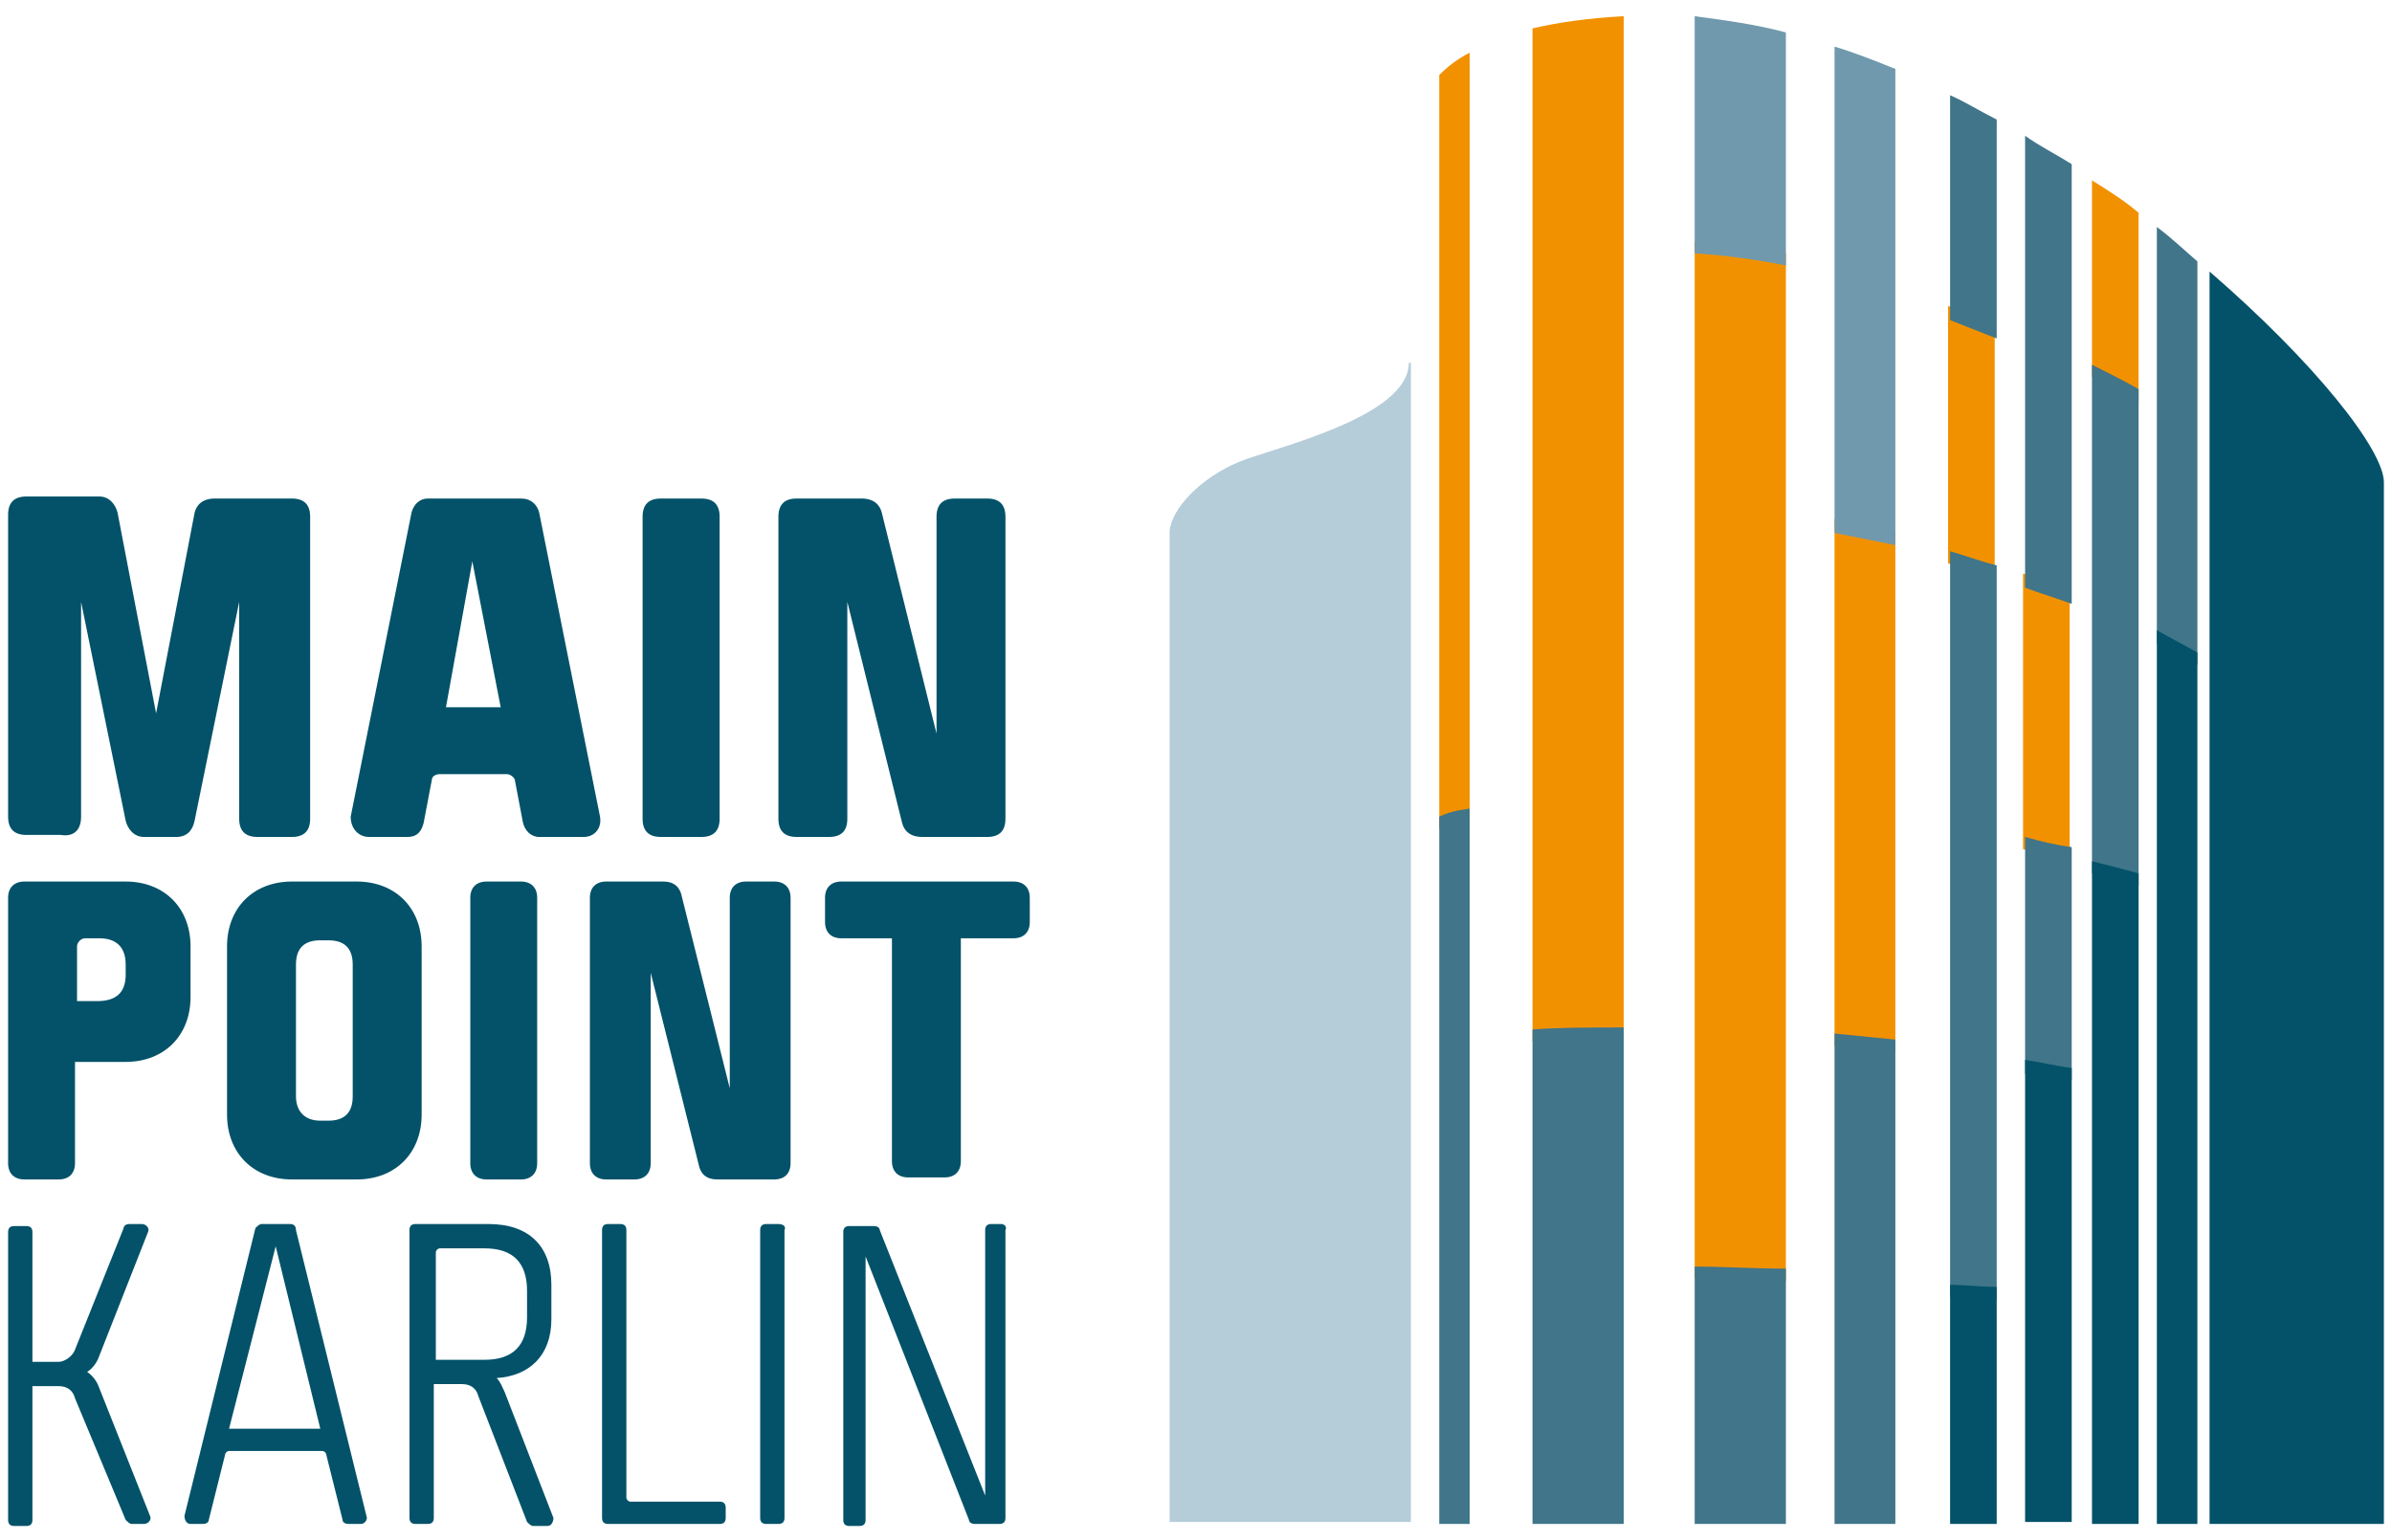
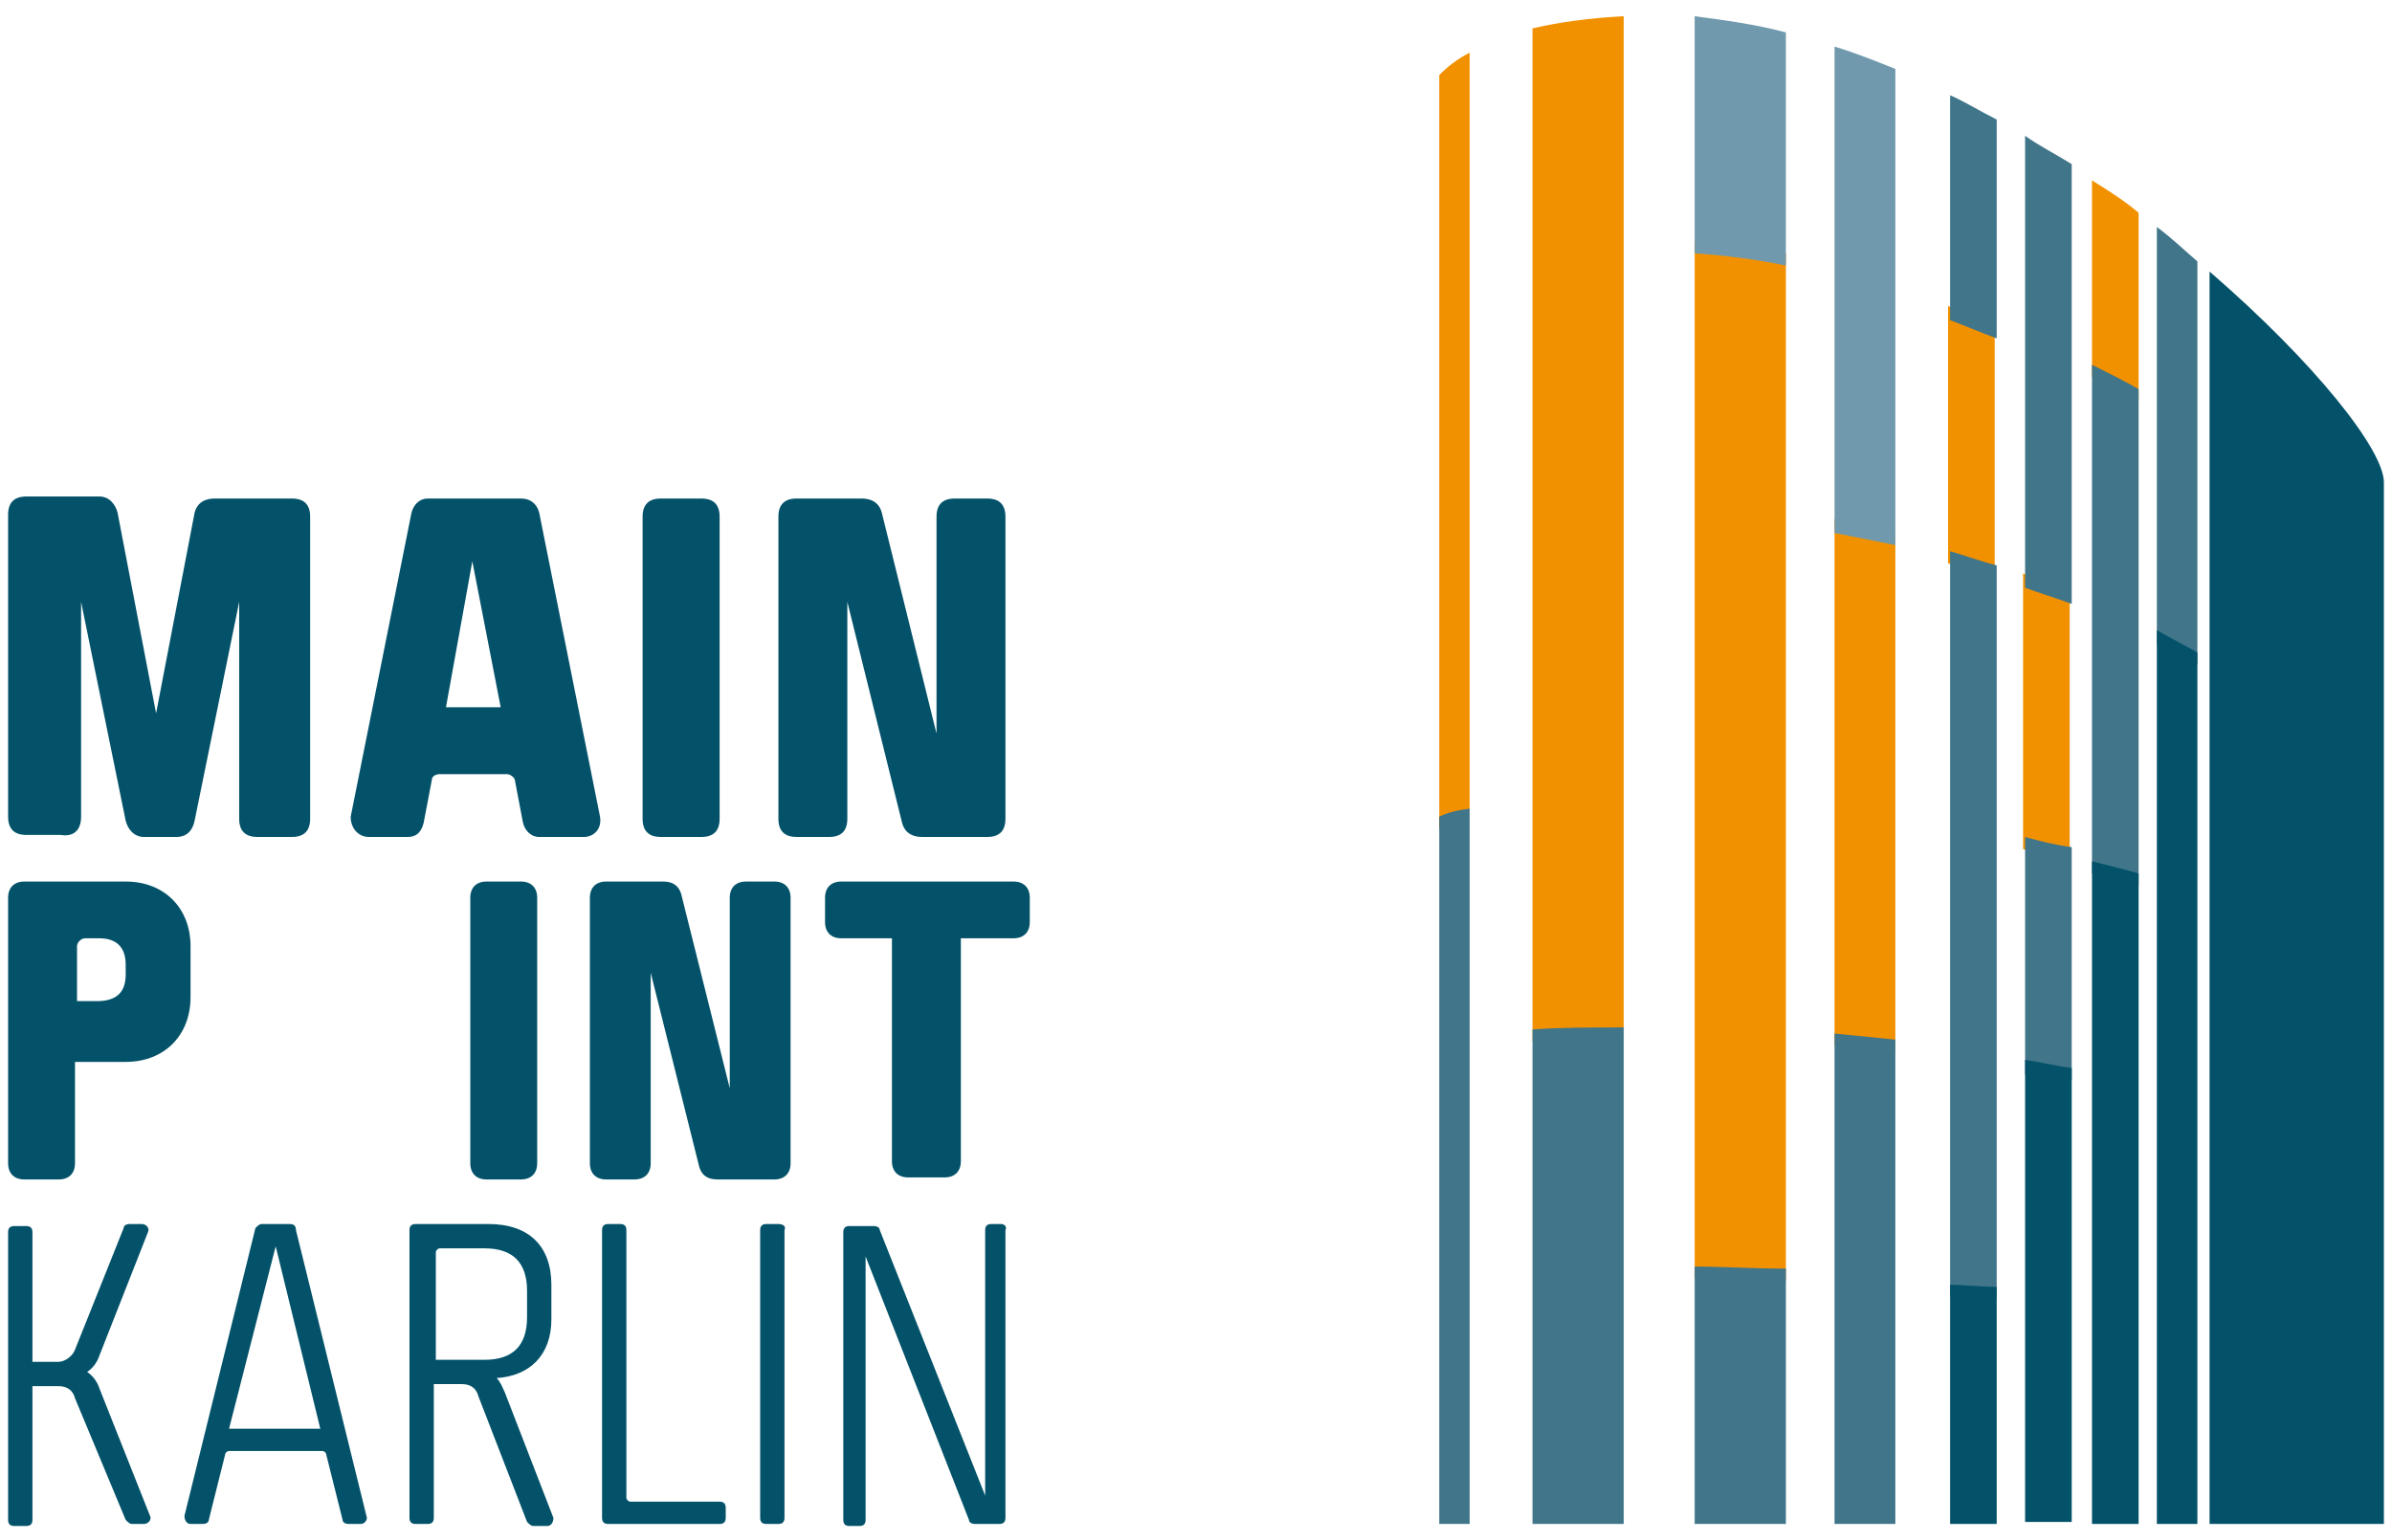
<svg xmlns="http://www.w3.org/2000/svg" version="1.1" x="0px" y="0px" width="118px" height="76px" viewBox="0 0 118 76" enable-background="new 0 0 118 76" xml:space="preserve">
  <path fill="#035269" d="M9.6 25.3l-1.9 9.9 -1.9-9.9c-0.1-0.4-0.4-0.8-0.9-0.8H1.3c-0.6 0-0.9 0.3-0.9 0.9v14.9c0 0.6 0.3 0.9 0.9 0.9H3C3.6 41.3 4 41 4 40.3V29.7l2.2 10.8c0.1 0.4 0.4 0.8 0.9 0.8h1.6c0.5 0 0.8-0.3 0.9-0.8l2.2-10.8v10.7c0 0.6 0.3 0.9 0.9 0.9h1.7c0.6 0 0.9-0.3 0.9-0.9V25.5c0-0.6-0.3-0.9-0.9-0.9h-3.8C10 24.6 9.7 24.9 9.6 25.3" />
  <path fill="#035269" d="M23.3 27.7l1.4 7.2H22L23.3 27.7zM18.2 41.3h1.9c0.5 0 0.7-0.3 0.8-0.7l0.4-2.1c0-0.2 0.2-0.3 0.4-0.3H25c0.2 0 0.4 0.2 0.4 0.3l0.4 2.1c0.1 0.4 0.4 0.7 0.8 0.7h2.2c0.5 0 0.9-0.4 0.8-1l-3-15c-0.1-0.4-0.4-0.7-0.9-0.7h-4.6c-0.4 0-0.7 0.3-0.8 0.7l-3 15C17.3 40.9 17.7 41.3 18.2 41.3" />
  <path fill="#035269" d="M32.6 41.3h2c0.6 0 0.9-0.3 0.9-0.9V25.5c0-0.6-0.3-0.9-0.9-0.9h-2c-0.6 0-0.9 0.3-0.9 0.9v14.9C31.7 41 32 41.3 32.6 41.3" />
  <path fill="#035269" d="M38.4 25.5v14.9c0 0.6 0.3 0.9 0.9 0.9h1.6c0.6 0 0.9-0.3 0.9-0.9V29.7l2.7 10.9c0.1 0.4 0.4 0.7 1 0.7h3.2c0.6 0 0.9-0.3 0.9-0.9V25.5c0-0.6-0.3-0.9-0.9-0.9h-1.6c-0.6 0-0.9 0.3-0.9 0.9v10.7l-2.7-10.9c-0.1-0.4-0.4-0.7-1-0.7h-3.2C38.7 24.6 38.4 24.9 38.4 25.5" />
  <path fill="#035269" d="M3.8 46.7c0-0.2 0.2-0.4 0.4-0.4h0.7c0.8 0 1.3 0.4 1.3 1.3v0.5c0 0.9-0.5 1.3-1.4 1.3h-1V46.7zM1.2 58.2h1.7c0.5 0 0.8-0.3 0.8-0.8v-5h2.5c1.9 0 3.2-1.3 3.2-3.2v-2.5c0-1.9-1.3-3.2-3.2-3.2h-5c-0.5 0-0.8 0.3-0.8 0.8v13.1C0.4 57.9 0.7 58.2 1.2 58.2" />
-   <path fill="#035269" d="M17.4 54.1c0 0.8-0.4 1.2-1.2 1.2h-0.4c-0.8 0-1.2-0.5-1.2-1.2v-6.5c0-0.8 0.4-1.2 1.2-1.2h0.4c0.8 0 1.2 0.4 1.2 1.2V54.1zM20.8 46.7c0-1.9-1.3-3.2-3.2-3.2h-3.2c-1.9 0-3.2 1.3-3.2 3.2V55c0 1.9 1.3 3.2 3.2 3.2h3.2c1.9 0 3.2-1.3 3.2-3.2V46.7z" />
  <path fill="#035269" d="M25.7 58.2c0.5 0 0.8-0.3 0.8-0.8V44.3c0-0.5-0.3-0.8-0.8-0.8h-1.7c-0.5 0-0.8 0.3-0.8 0.8v13.1c0 0.5 0.3 0.8 0.8 0.8H25.7z" />
  <path fill="#035269" d="M38.2 43.5h-1.4c-0.5 0-0.8 0.3-0.8 0.8v9.4l-2.4-9.6c-0.1-0.3-0.3-0.6-0.9-0.6h-2.8c-0.5 0-0.8 0.3-0.8 0.8v13.1c0 0.5 0.3 0.8 0.8 0.8h1.4c0.5 0 0.8-0.3 0.8-0.8V48l2.4 9.6c0.1 0.3 0.3 0.6 0.9 0.6h2.8c0.5 0 0.8-0.3 0.8-0.8V44.3C39 43.8 38.7 43.5 38.2 43.5" />
  <path fill="#035269" d="M40.7 44.3v1.2c0 0.5 0.3 0.8 0.8 0.8H44v11c0 0.5 0.3 0.8 0.8 0.8h1.8c0.5 0 0.8-0.3 0.8-0.8v-11H50c0.5 0 0.8-0.3 0.8-0.8v-1.2c0-0.5-0.3-0.8-0.8-0.8h-8.5C41 43.5 40.7 43.8 40.7 44.3" />
  <path fill="#035269" d="M4.9 68.5c-0.1-0.3-0.3-0.6-0.6-0.8 0.3-0.2 0.5-0.5 0.6-0.8l2.4-6.1c0.1-0.2-0.1-0.4-0.3-0.4H6.4c-0.2 0-0.3 0.1-0.3 0.2l-2.4 6c-0.1 0.3-0.5 0.6-0.8 0.6H1.6v-6.4c0-0.2-0.1-0.3-0.3-0.3H0.7c-0.2 0-0.3 0.1-0.3 0.3v14.2c0 0.2 0.1 0.3 0.3 0.3h0.6c0.2 0 0.3-0.1 0.3-0.3v-6.6h1.3c0.4 0 0.7 0.2 0.8 0.6L6.2 75c0.1 0.1 0.2 0.2 0.3 0.2h0.6c0.2 0 0.4-0.2 0.3-0.4L4.9 68.5z" />
  <path fill="#035269" d="M11.3 70.5l2.3-9 2.2 9H11.3zM14.3 60.4h-1.4c-0.1 0-0.2 0.1-0.3 0.2L9.1 74.8c0 0.2 0.1 0.4 0.3 0.4H10c0.2 0 0.3-0.1 0.3-0.2l0.8-3.2c0-0.1 0.1-0.2 0.2-0.2h4.6c0.1 0 0.2 0.1 0.2 0.2l0.8 3.2c0 0.1 0.1 0.2 0.3 0.2h0.6c0.2 0 0.3-0.2 0.3-0.3l-3.5-14.2C14.6 60.5 14.5 60.4 14.3 60.4" />
  <path fill="#035269" d="M21.5 67.2v-5.4c0-0.1 0.1-0.2 0.2-0.2h2.2c1.4 0 2.1 0.7 2.1 2.1V65c0 1.4-0.7 2.1-2.1 2.1H21.5zM24.9 68.7c-0.1-0.2-0.2-0.5-0.4-0.7 1.6-0.1 2.7-1.1 2.7-2.9v-1.7c0-1.9-1.1-3-3.1-3h-3.6c-0.2 0-0.3 0.1-0.3 0.3v14.2c0 0.2 0.1 0.3 0.3 0.3h0.6c0.2 0 0.3-0.1 0.3-0.3v-6.6h1.4c0.4 0 0.7 0.2 0.8 0.6l2.4 6.2c0.1 0.1 0.2 0.2 0.3 0.2H27c0.2 0 0.3-0.2 0.3-0.4L24.9 68.7z" />
  <path fill="#035269" d="M35.5 74.1h-4.4c-0.1 0-0.2-0.1-0.2-0.2V60.7c0-0.2-0.1-0.3-0.3-0.3H30c-0.2 0-0.3 0.1-0.3 0.3v14.2c0 0.2 0.1 0.3 0.3 0.3h5.5c0.2 0 0.3-0.1 0.3-0.3v-0.5C35.8 74.2 35.7 74.1 35.5 74.1" />
  <path fill="#035269" d="M38.4 60.4h-0.6c-0.2 0-0.3 0.1-0.3 0.3v14.2c0 0.2 0.1 0.3 0.3 0.3h0.6c0.2 0 0.3-0.1 0.3-0.3V60.7C38.8 60.5 38.6 60.4 38.4 60.4" />
  <path fill="#035269" d="M49.4 60.4h-0.5c-0.2 0-0.3 0.1-0.3 0.3v13.1l-5.2-13.1c0-0.1-0.1-0.2-0.3-0.2h-1.2c-0.2 0-0.3 0.1-0.3 0.3v14.2c0 0.2 0.1 0.3 0.3 0.3h0.5c0.2 0 0.3-0.1 0.3-0.3v-13L47.8 75c0 0.1 0.1 0.2 0.3 0.2h1.2c0.2 0 0.3-0.1 0.3-0.3V60.7C49.7 60.5 49.5 60.4 49.4 60.4" />
  <path fill="#F29100" d="M105.5 10.5c-0.7-0.6-1.5-1.1-2.3-1.6v9.7c0.8 0.4 1.5 0.8 2.3 1.2V10.5z" />
  <path fill="#F29100" d="M83.6 11.9v51.2c1.4 0 2.9 0.1 4.5 0.1V12.5C86.6 12.2 85.1 12 83.6 11.9" />
  <path fill="#F29100" d="M98.4 16c-0.7-0.3-1.5-0.6-2.3-0.9v12.7c0.8 0.2 1.5 0.4 2.3 0.7V16z" />
  <path fill="#F29100" d="M102.1 29.1c-0.7-0.3-1.5-0.5-2.3-0.8v13.6c0.8 0.2 1.5 0.3 2.3 0.5V29.1z" />
  <path fill="#F29100" d="M72.5 2.6c-0.6 0.3-1.1 0.7-1.5 1.1v37.2c0.4-0.1 0.9-0.3 1.5-0.4V2.6z" />
  <path fill="#F29100" d="M80.1 0.8c-1.8 0.1-3.2 0.3-4.5 0.6v50c1.3-0.1 2.8-0.1 4.5-0.2V0.8z" />
  <path fill="#F29100" d="M90.5 25.6v26c1 0.1 2 0.2 3 0.3V26.3C92.5 26 91.5 25.8 90.5 25.6" />
  <path fill="#40758A" d="M103.2 18v25.1c0.8 0.2 1.5 0.4 2.3 0.6V19.2C104.8 18.8 104 18.4 103.2 18" />
  <path fill="#40758A" d="M99.9 6.7V29c0.8 0.3 1.5 0.5 2.3 0.8V8.1C101.4 7.6 100.6 7.2 99.9 6.7" />
  <path fill="#40758A" d="M99.9 41.3V53c0.8 0.1 1.5 0.2 2.3 0.3V41.8C101.4 41.7 100.6 41.5 99.9 41.3" />
  <path fill="#40758A" d="M96.2 27.2V64c0.8 0 1.5 0.1 2.3 0.1V27.9C97.7 27.7 96.9 27.4 96.2 27.2" />
  <path fill="#40758A" d="M96.2 4.7v11.1c0.8 0.3 1.5 0.6 2.3 0.9V5.9C97.7 5.5 96.9 5 96.2 4.7" />
  <path fill="#40758A" d="M75.6 50.8v24.4h4.5V50.7C78.4 50.7 76.9 50.7 75.6 50.8" />
  <path fill="#40758A" d="M83.6 62.5v12.7h4.5V62.6C86.5 62.6 85 62.5 83.6 62.5" />
  <path fill="#40758A" d="M90.5 51v24.2h3V51.3C92.5 51.2 91.5 51.1 90.5 51" />
  <path fill="#40758A" d="M71 40.3v34.9h1.5V39.9C71.8 40 71.4 40.1 71 40.3" />
  <path fill="#40758A" d="M108.4 12.9c-0.7-0.6-1.2-1.1-2-1.7v20.6c0.8 0.3 1.3 0.7 2 1V12.9z" />
-   <path fill="#B5CCD9" d="M69.5 17.9c0 2.7-6.7 4.2-8.4 4.9 -1.9 0.8-3.3 2.3-3.4 3.4v48.9h11.9V17.9z" />
  <path fill="#035269" d="M96.2 63.4v11.8h2.3V63.5C97.7 63.5 96.9 63.4 96.2 63.4" />
  <path fill="#035269" d="M99.9 52.3v22.8h2.3V52.7C101.4 52.6 100.6 52.4 99.9 52.3" />
  <path fill="#035269" d="M103.2 42.5v32.7h2.3V43.1C104.8 42.9 104 42.7 103.2 42.5" />
  <path fill="#035269" d="M106.4 31.1v44.1h2v-43C107.7 31.8 107.1 31.5 106.4 31.1" />
  <path fill="#035269" d="M117.6 75.2V23.8c0-1.6-3.4-5.9-8.6-10.4v61.8L117.6 75.2z" />
  <path fill="#7099AD" d="M93.5 3.4c-1-0.4-2-0.8-3-1.1v24c1 0.2 2 0.4 3 0.6V3.4z" />
  <path fill="#7099AD" d="M88.1 1.6c-1.5-0.4-3-0.6-4.5-0.8v11.7c1.5 0.1 3 0.3 4.5 0.6V1.6z" />
</svg>